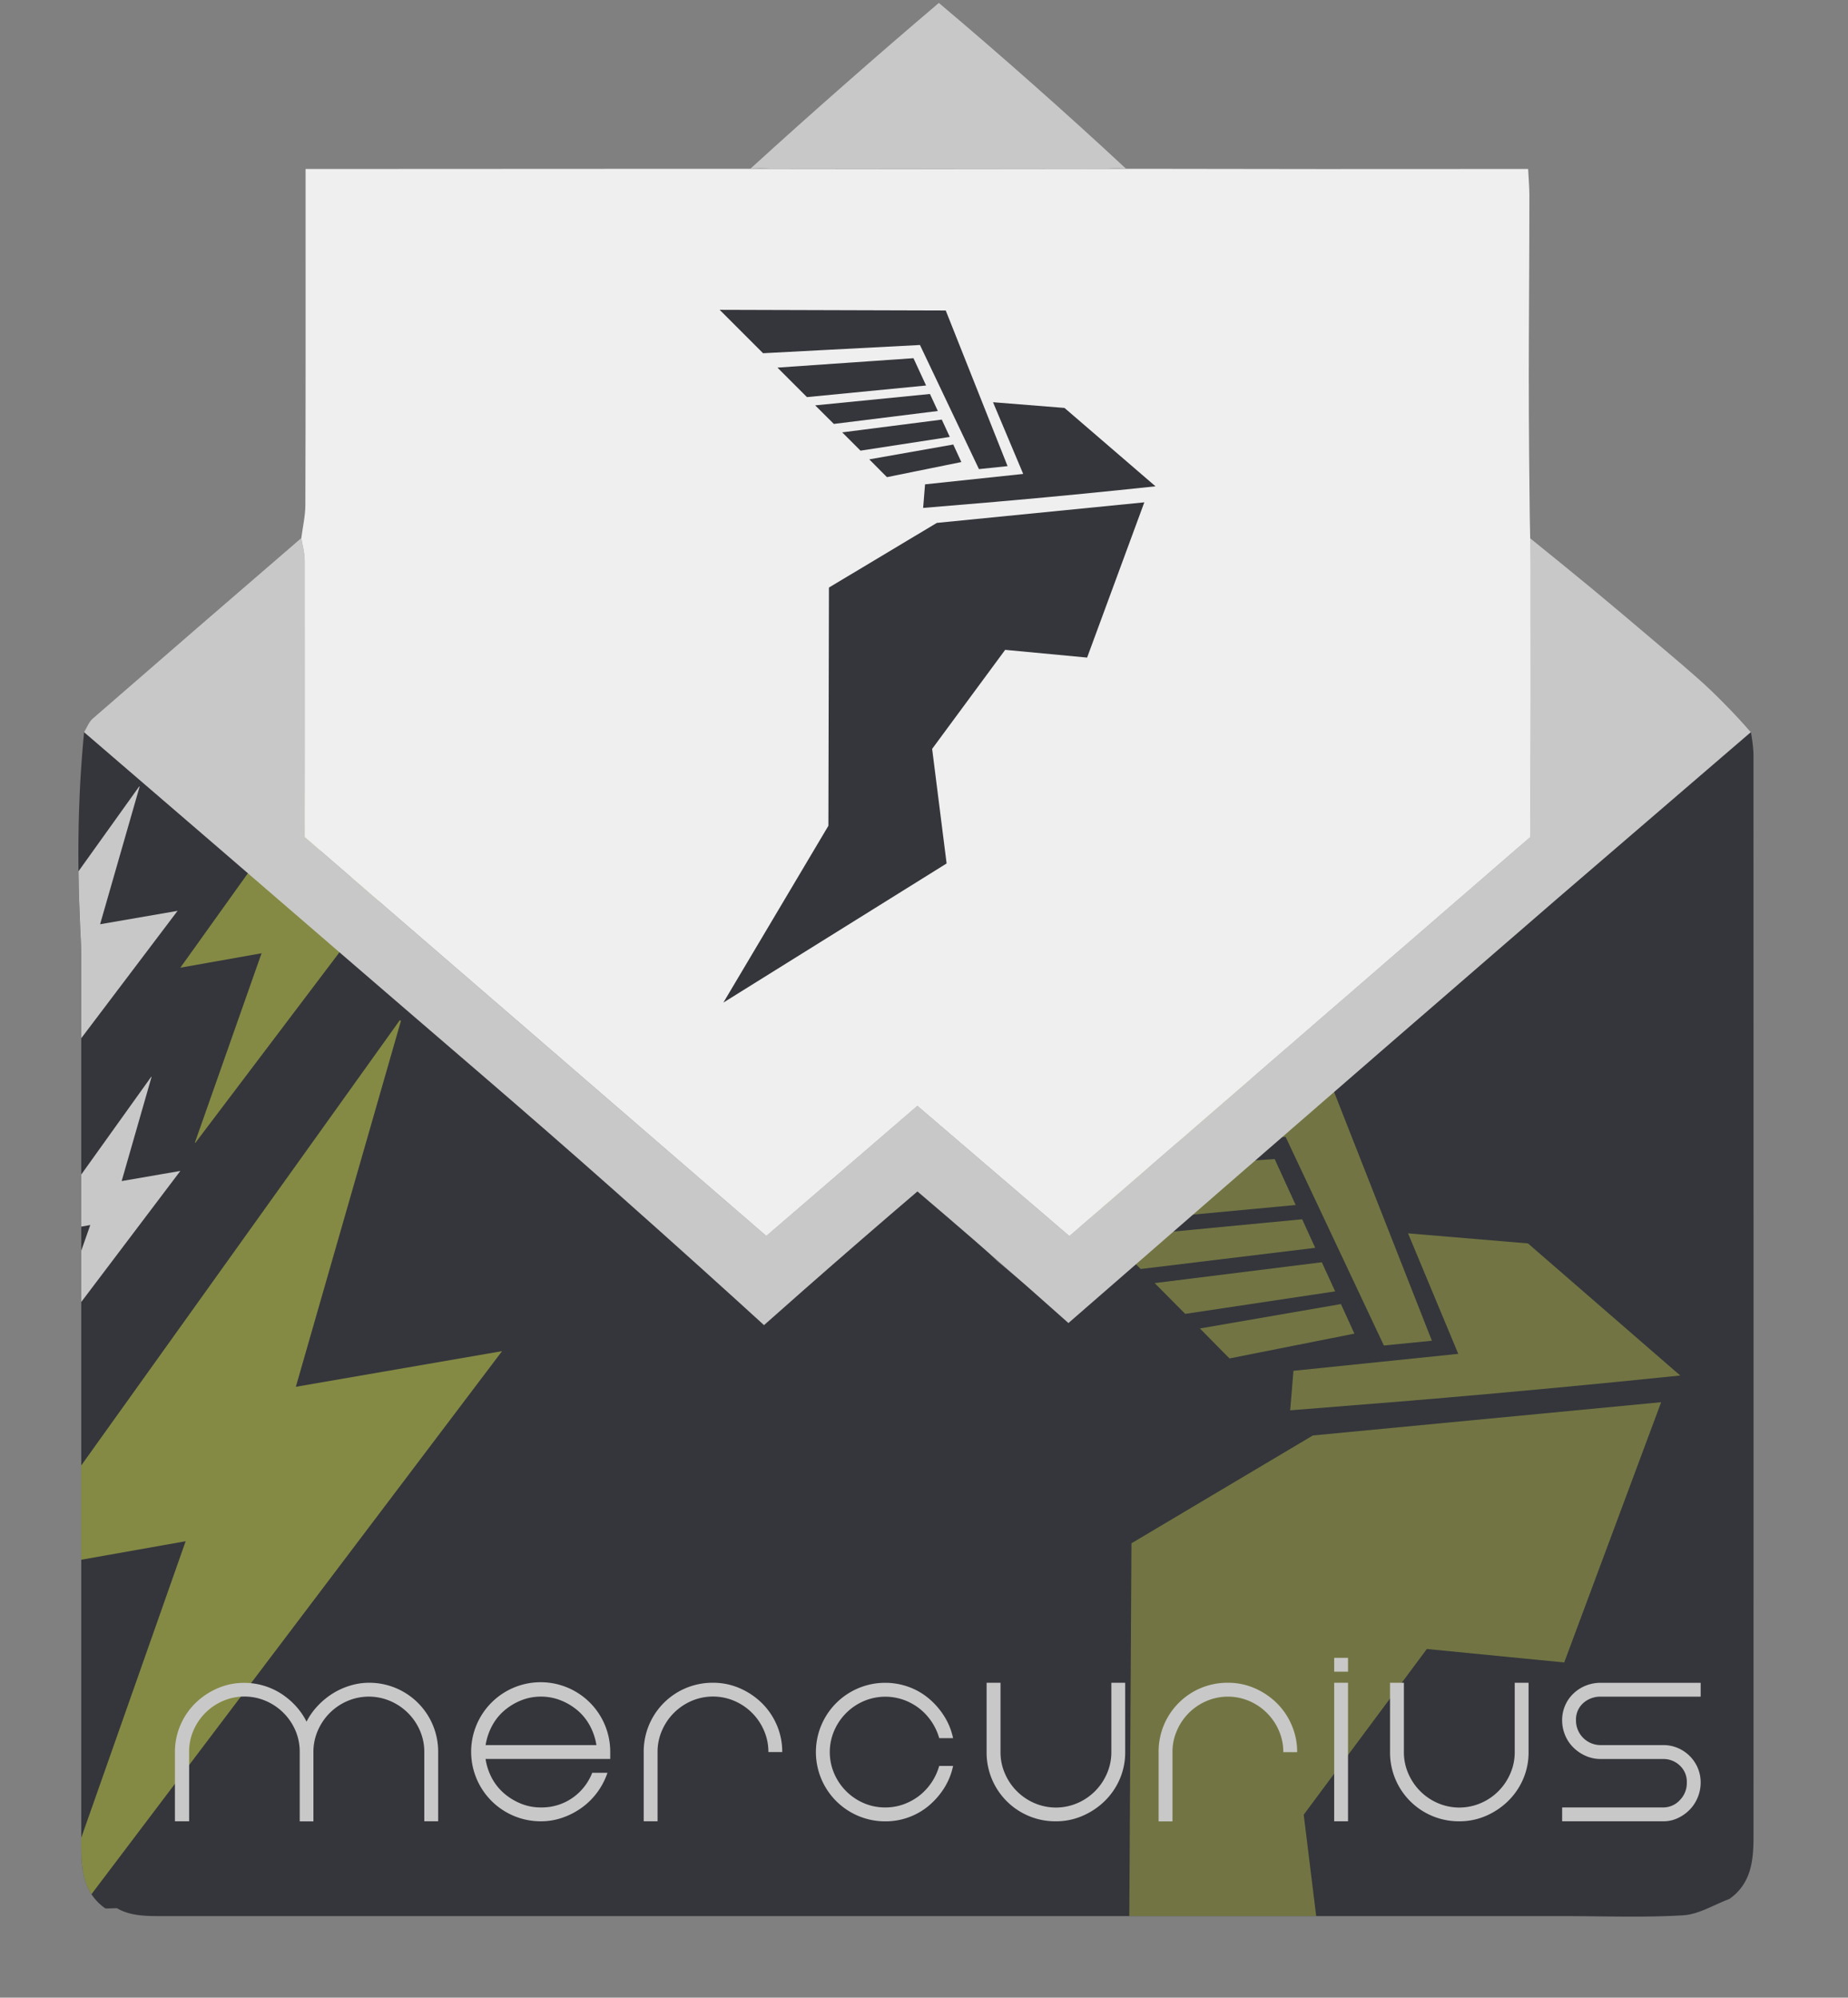
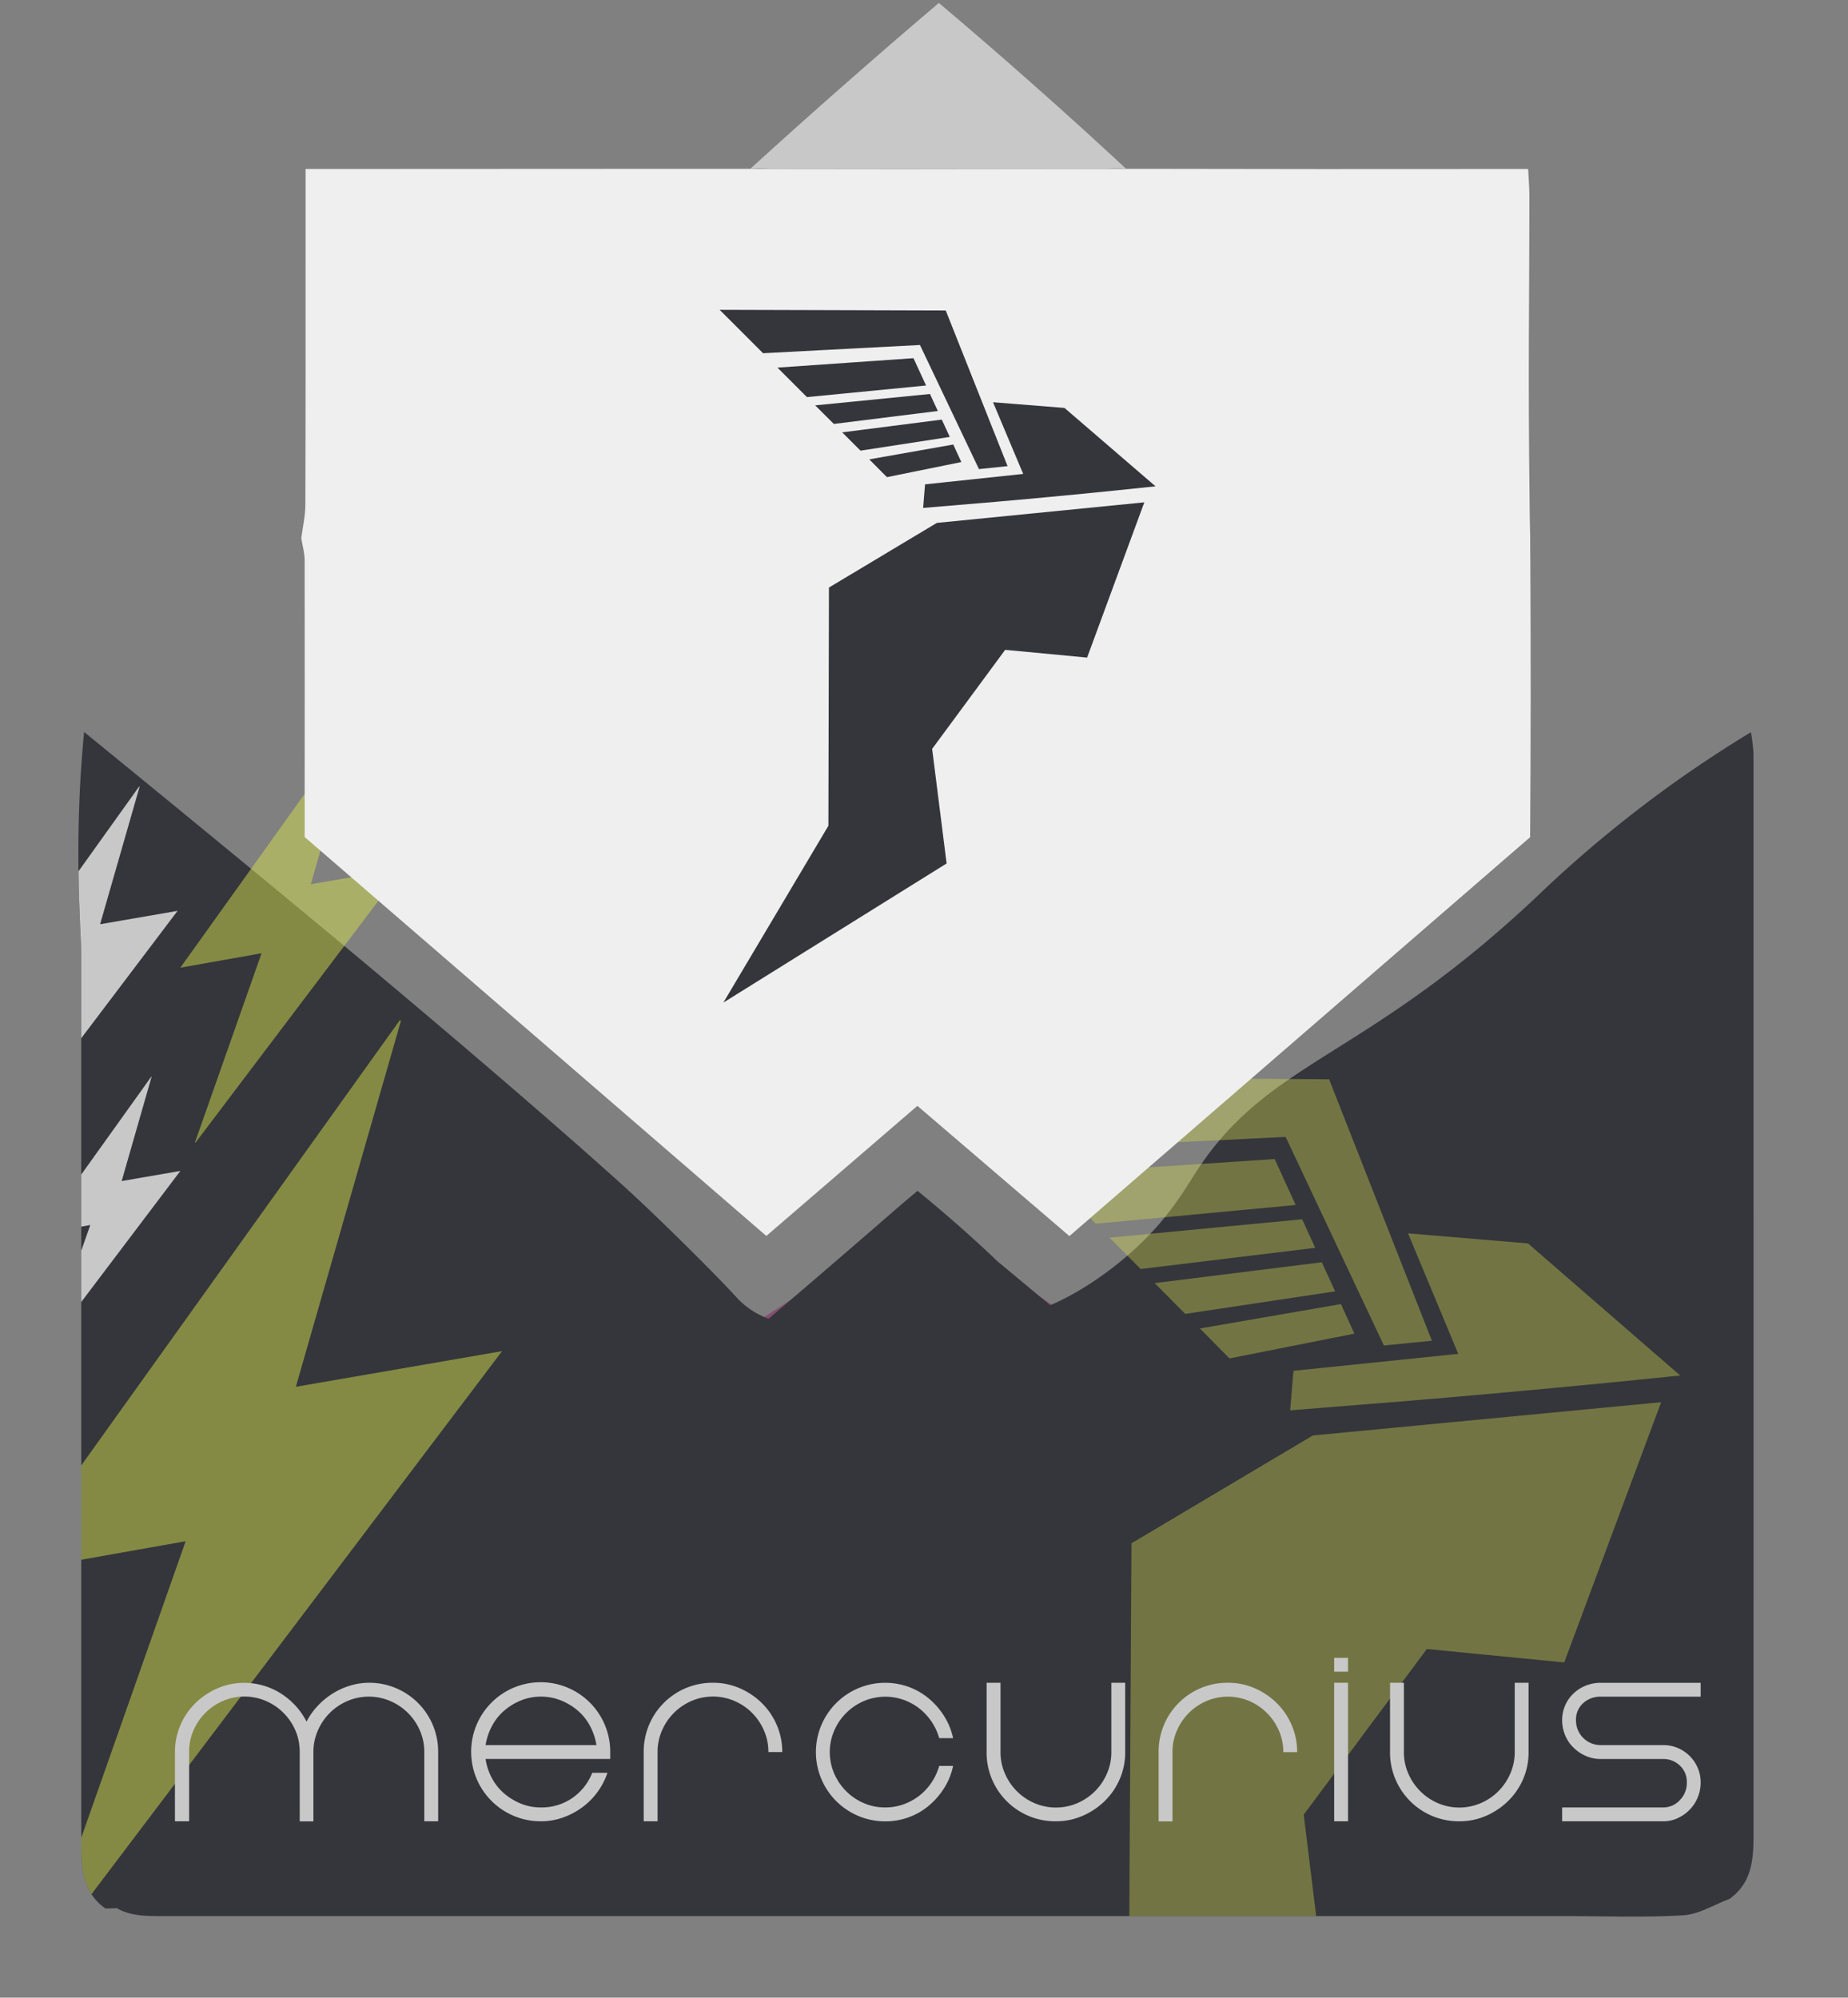
<svg xmlns="http://www.w3.org/2000/svg" id="Слой_1" data-name="Слой 1" viewBox="0 0 857.03 926.45">
  <rect x="0" y="0" width="857.03" height="926.45" fill="#808080" stroke="none" />
  <defs>
    <style>.cls-1{fill:#864f6f;}.cls-2{fill:#c9c8c8;}.cls-3{fill:#eeebea;}.cls-4{fill:#35363b;}.cls-5{opacity:0.38;}.cls-6{fill:#d4de4e;}.cls-7{opacity:0.5;}.cls-8{fill:#efefef;}</style>
  </defs>
  <title>sev icons just</title>
  <path class="cls-1" d="M373.12,598q5.92-5,11.79-10l-28.5,24.83c-.67-.63-1.35-1.29-2-2C360.71,606.61,367.35,602.8,373.12,598Z" />
  <path class="cls-1" d="M487.74,605l-1.38.63L462.64,585q7.19,6.19,14.43,12.28A115.3,115.3,0,0,0,487.74,605Z" />
  <path class="cls-2" d="M522.11,78.16c-2.23-.11-5.08-.16-8.42,0l-.77,0q-77.53.18-155,0l-.77,0c-3.6-.17-6.66-.12-9.05,0Q369.47,58.68,391.87,39,413.79,19.71,435.4,1.36,456.93,19.51,478.92,39,501.21,58.71,522.11,78.16Z" />
  <path class="cls-3" d="M392.05,300.45c-.18-14.64,5.35-29,15.56-41.64,8-9.84,20-12.91,29.73-8s13.24,14.78,10,27.77c-2,8.24-3.76,16.62-6.64,24.57A51.23,51.23,0,0,1,432,318.31c-7.12,8.5-20.18,12-28.35,8.63C395,323.33,391.94,316.8,392.05,300.45Z" />
  <path class="cls-4" d="M813.21,851.85c0,11.09-1.08,21.71-11.2,28.85-7.13,2.65-14.16,7.13-21.42,7.57-18.33,1.1-36.76.37-55.15.37H75.23c-7.4,0-14.78,0-21.06-3.69-1.71.09-3.46.15-5.27.15a23.91,23.91,0,0,1-6.49-6.62c-4.16-6.4-4.72-14.17-4.72-22.2v-4q0-64.47,0-129,0-21.87,0-43.74,0-37.89,0-75.8,0-11.9,0-23.79V442.15c0-4.33-1.06-18.1-1.3-38.07-.31-26.38,1.06-45.22,1.36-49.47.43-6.23.9-11.43,1.26-15.13Q104.53,392.87,161.24,440s76.27,63.4,127,109.17c1.55,1.4,2.32,2.09,3.29,3,13.69,12.53,38.54,37,49.64,49.07a37.41,37.41,0,0,0,13.24,9.54c.93.39,1.7.65,2.08.78q14.13-12,28.3-24.23,17.07-14.67,33.89-29.31l6.84-5.74q9.34,7.61,19,16.11Q454,576.77,462.64,585L487,605.29l.72-.28s16.18-6.34,35.12-22.67c2.9-2.5,5.8-5.2,8.67-8.12.7-.7,1.36-1.39,2-2.07,2.51-2.64,4.72-5.18,6.69-7.62C547,556.14,551.15,549,555,543.05q1.08-1.68,2.19-3.27c2.73-4,5.53-7.61,8.4-11,9.69-11.45,20.3-20.06,32.35-28.34C625.68,481.37,661,464.06,710.39,418c4.7-4.38,4.33-4.18,9.05-8.55A569.79,569.79,0,0,1,812,339.58a75.19,75.19,0,0,1,1.07,7.93c.08.88.12,1.77.12,2.66Q813.25,601,813.21,851.85Z" />
  <g class="cls-5">
    <polygon class="cls-6" points="600.88 558.84 508.15 567.53 485.29 544.5 591.14 537.55 600.88 558.84" />
    <path class="cls-6" d="M609.94,578.71,529,588.53,514.54,574q44.65-4.25,89.35-8.53l4.8,10.52Z" />
    <path class="cls-6" d="M770.37,650.31,725.42,771l-63.71-6.25-57.1,76.85,5.78,47H523.73q.49-86.43,1-172.86l84.12-50Z" />
    <path class="cls-6" d="M599.85,635.75l-1,12.26h0l-.51,6.06,56.38-4.52,2.08-.2c2.78-.23,5.5-.43,8.28-.67q57.81-4.95,114.15-10.76L768,628.2h0l-59.39-51.53L653,572l23.29,55.89Z" />
    <path class="cls-6" d="M619.18,598.9l-69.52,10.44-14.17-14.27L613,585.41Z" />
    <path class="cls-6" d="M628.11,618.5Q599.18,624.28,570.2,630l-4.6-4.63c-3-3.08-6.07-6.18-9.11-9.26q32.68-5.67,65.38-11.31Z" />
    <path class="cls-6" d="M664.05,621.8,641.79,624Q619,575.65,596.23,527.27L519,531.05q-22.44,1.11-44.91,2.2l-33.64-33.89,175.93,1.19Q640.23,561.2,664.05,621.8Z" />
  </g>
  <g class="cls-7">
    <path class="cls-6" d="M232.83,626.63,42.41,878.49c-4.16-6.4-4.72-14.17-4.72-22.2v-4L86.1,714.78l-48.41,8.58q0-21.87,0-43.74L185.42,473.14l.53.25c-16.19,56.38-32.37,112.75-48.75,169.77C169.14,637.64,200.61,632.21,232.83,626.63Z" />
  </g>
  <path class="cls-2" d="M171.07,780.42a31.94,31.94,0,0,1,32.13,32.13v32.12h-6.43V812.55a24.53,24.53,0,0,0-2.05-10A26.12,26.12,0,0,0,181,788.9a25.2,25.2,0,0,0-19.91,0,26.12,26.12,0,0,0-13.69,13.69,24.53,24.53,0,0,0-2.05,10v32.12H139V812.55a24.7,24.7,0,0,0-2-10,26.12,26.12,0,0,0-13.69-13.69,25.2,25.2,0,0,0-19.91,0,26.12,26.12,0,0,0-13.69,13.69,24.53,24.53,0,0,0-2,10v32.12H81.13V812.55A31.31,31.31,0,0,1,83.7,800a31.79,31.79,0,0,1,7-10.21,33.85,33.85,0,0,1,10.22-6.81,30.65,30.65,0,0,1,12.33-2.51,31.35,31.35,0,0,1,9.19,1.35,31.86,31.86,0,0,1,8.16,3.79,34.54,34.54,0,0,1,6.68,5.72,31.88,31.88,0,0,1,4.88,7.13,31.22,31.22,0,0,1,5-7.13,35,35,0,0,1,6.81-5.72,33.34,33.34,0,0,1,8.16-3.79A30.27,30.27,0,0,1,171.07,780.42Z" />
  <path class="cls-2" d="M250.88,838.24a24.86,24.86,0,0,0,14.52-4.36,25.51,25.51,0,0,0,9.25-11.7h7.07a33.26,33.26,0,0,1-4.69,9,32.21,32.21,0,0,1-7.07,7.06,34.1,34.1,0,0,1-8.93,4.69,30,30,0,0,1-10.15,1.74A32.25,32.25,0,1,1,283,812.55v3.21H225.18a27.59,27.59,0,0,0,3,9,24.82,24.82,0,0,0,5.72,7.07,28.17,28.17,0,0,0,7.78,4.69A24.26,24.26,0,0,0,250.88,838.24Zm0-51.39a24.45,24.45,0,0,0-9.18,1.73,28.17,28.17,0,0,0-7.78,4.69,24.67,24.67,0,0,0-5.72,7.13,28.49,28.49,0,0,0-3,8.93h51.4a28.24,28.24,0,0,0-3-8.93,24.51,24.51,0,0,0-5.72-7.13,27.87,27.87,0,0,0-7.83-4.69A24.69,24.69,0,0,0,250.88,786.85Z" />
  <path class="cls-2" d="M330.69,780.42A30.73,30.73,0,0,1,343,782.93a33.8,33.8,0,0,1,10.21,6.81,31.82,31.82,0,0,1,7,10.21,31.3,31.3,0,0,1,2.56,12.6h-6.42a24.54,24.54,0,0,0-2.06-10,26.06,26.06,0,0,0-13.68-13.69,25.22,25.22,0,0,0-19.92,0,26.15,26.15,0,0,0-13.68,13.69,24.54,24.54,0,0,0-2.06,10v32.12h-6.42V812.55a31.87,31.87,0,0,1,32.12-32.13Z" />
  <path class="cls-2" d="M410.5,838.24a24.67,24.67,0,0,0,8.61-1.47,26.87,26.87,0,0,0,7.26-4A26.8,26.8,0,0,0,435.56,819H442a30.92,30.92,0,0,1-4.11,10.22,35.09,35.09,0,0,1-7.07,8.15,30.74,30.74,0,0,1-9.31,5.4,31.26,31.26,0,0,1-11,1.93,32.13,32.13,0,1,1,11-62.32,31,31,0,0,1,9.31,5.4,34.94,34.94,0,0,1,7.07,8.16A30.78,30.78,0,0,1,442,806.12h-6.42a26.91,26.91,0,0,0-9.19-13.75,26.57,26.57,0,0,0-7.26-4,25.48,25.48,0,0,0-18.57.57,26.15,26.15,0,0,0-13.68,13.69,25.08,25.08,0,0,0,0,19.91,26.15,26.15,0,0,0,13.68,13.69A24.56,24.56,0,0,0,410.5,838.24Z" />
  <path class="cls-2" d="M489.67,844.67a31.84,31.84,0,0,1-32.12-32.12V780.42H464v32.13a24.33,24.33,0,0,0,2.06,10,26.06,26.06,0,0,0,13.68,13.69,25.22,25.22,0,0,0,19.92,0,26.06,26.06,0,0,0,13.68-13.69,24.49,24.49,0,0,0,2.06-10V780.42h6.42v32.13a31.1,31.1,0,0,1-2.57,12.65,31.86,31.86,0,0,1-7,10.15A33.85,33.85,0,0,1,502,842.16,30.65,30.65,0,0,1,489.67,844.67Z" />
  <path class="cls-2" d="M569.48,780.42a30.65,30.65,0,0,1,12.33,2.51A33.85,33.85,0,0,1,592,789.74,31.79,31.79,0,0,1,599,800a31.31,31.31,0,0,1,2.57,12.6h-6.42a24.54,24.54,0,0,0-2.06-10,26.15,26.15,0,0,0-13.68-13.69,25.22,25.22,0,0,0-19.92,0,26.06,26.06,0,0,0-13.68,13.69,24.37,24.37,0,0,0-2.06,10v32.12h-6.43V812.55a31.87,31.87,0,0,1,32.13-32.13Z" />
  <path class="cls-2" d="M618.74,775.28v-6.42h6.42v6.42Zm0,69.39V780.42h6.42v64.25Z" />
  <path class="cls-2" d="M676.77,844.67a31.87,31.87,0,0,1-32.12-32.12V780.42h6.42v32.13a24.49,24.49,0,0,0,2.06,10,26.15,26.15,0,0,0,13.68,13.69,25.22,25.22,0,0,0,19.92,0,26.06,26.06,0,0,0,13.68-13.69,24.49,24.49,0,0,0,2.06-10V780.42h6.42v32.13a30.93,30.93,0,0,1-2.57,12.65,31.7,31.7,0,0,1-7,10.15,33.8,33.8,0,0,1-10.21,6.81A30.73,30.73,0,0,1,676.77,844.67Z" />
  <path class="cls-2" d="M734.22,789.87a10.17,10.17,0,0,0-3.34,7.9,11.41,11.41,0,0,0,11.57,11.56h28.91a16.9,16.9,0,0,1,6.74,1.35,17.44,17.44,0,0,1,9.25,9.25,17,17,0,0,1,1.35,6.75,17.83,17.83,0,0,1-1.35,6.87,17.62,17.62,0,0,1-3.72,5.72,18.71,18.71,0,0,1-5.53,3.92,15.58,15.58,0,0,1-6.74,1.48h-46.9v-6.43h46.9A10.36,10.36,0,0,0,779,834.9a11.24,11.24,0,0,0,3.28-8.22,10.23,10.23,0,0,0-3.28-7.9,10.92,10.92,0,0,0-7.64-3H742.45a17,17,0,0,1-7.13-1.48,19,19,0,0,1-5.72-3.92,17.17,17.17,0,0,1-3.79-5.72,17.83,17.83,0,0,1-1.35-6.87,16.91,16.91,0,0,1,5.14-12.27,17.75,17.75,0,0,1,5.72-3.73,18.52,18.52,0,0,1,7.13-1.35H788.7v6.43H742.45A11.84,11.84,0,0,0,734.22,789.87Z" />
  <path class="cls-2" d="M83.64,543.05,37.69,603.82q0-11.9,0-23.79c1.39-3.95,2.78-7.93,4.18-11.9l-4.18.75V544.71l32.45-45.35.15.07c-4.61,16.05-9.21,32.1-13.87,48.32Z" />
  <path class="cls-2" d="M37.7,481.47V442.15c0-4.33-1.06-18.1-1.3-38.07l28.14-39.33.2.1C58.65,386,52.57,407.21,46.42,428.64l35.93-6.21Q60,452,37.7,481.47Z" />
  <g class="cls-7">
    <path class="cls-6" d="M121.3,442.1l-37.66,6.68L165.69,334.1l.24.12c-7.24,25.19-14.48,50.39-21.79,75.87l42.74-7.39L90.61,530l-.22-.11Z" />
  </g>
-   <path class="cls-2" d="M811.94,339.58q-45,38.73-90.1,77.49c-56.18,48.6-105.49,91.37-155.11,134.52-23.9,20.79-49.71,43.25-71.23,62q-9.17-8.18-18.44-16.35-25.87-22.8-51.59-44.68-26.1,22.29-52.35,45.38-9.45,8.31-18.8,16.62c-16-14.61-40-36.32-69.36-62.37-44.7-39.63-76.34-66.3-126.2-109.39Q98.93,391.1,39,339.58c1.3-2.13,2.2-4.73,4-6.3q48.27-42,96.72-83.72c.55,3.49,1.54,7,1.56,10.43.11,39.05,0,78.09,0,117.15V388.2c71.17,61.48,142.11,122.81,214.1,185l70.06-60.34c23.27,19.94,46.33,39.68,70.49,60.4l213.67-185q.48-63.33,0-127.29,0-5.7-.08-11.41,13.67,11,28.88,23.53c8.79,7.27,16.88,14.12,33.07,27.84,13.46,11.4,19.65,16.72,27.72,24.92C804.75,331.43,809.06,336.26,811.94,339.58Z" />
  <path class="cls-8" d="M709.61,388.26l-213.67,185c-24.16-20.72-47.22-40.46-70.49-60.4l-70.06,60.34c-72-62.22-142.93-123.55-214.1-185V377.14c0-39.06.06-78.1,0-117.15,0-3.47-1-6.94-1.56-10.43.67-5.14,1.87-10.29,1.89-15.43.16-47.89.1-95.78.1-143.64V78.37h12.41q84.13,0,168.24-.08h24.83c.26,0,.52,0,.77,0q77.54.17,155.06,0c.25,0,.51,0,.77,0h24.83q84.12.19,168.24.08h11.82c.22,4.55.57,8.33.57,12.12,0,52.89-.67,79.37.12,143.64,0,3.21.12,8.63.26,15.43,0,3.8,0,7.61.07,11.41Q710.08,324.95,709.61,388.26Z" />
  <polygon class="cls-4" points="429.48 178.79 374.23 184.17 360.55 170.49 423.63 166.12 429.48 178.79" />
  <path class="cls-4" d="M434.92,190.61l-48.22,6L378.05,188l53.23-5.28,2.89,6.26Z" />
  <path class="cls-4" d="M384.43,272.49q-.12,55.25-.25,110.48l-48.71,82L439,400.45l-6.71-53.14,33.87-45.93,38,3.59,26.53-72-96.23,9.54Z" />
  <path class="cls-4" d="M429,224.63l-.59,7.31h0l-.29,3.62,33.59-2.82,1.24-.12,4.93-.42q34.45-3.07,68-6.66l-6.7-5.77h0l-35.51-30.58-33.15-2.65,14,33.26Z" />
  <path class="cls-4" d="M440.47,202.63,399.06,209l-8.48-8.48q23.09-2.94,46.18-5.92Z" />
  <path class="cls-4" d="M445.83,214.29c-11.48,2.34-23,4.66-34.49,7l-2.75-2.75-5.45-5.5,38.95-6.88Z" />
  <path class="cls-4" d="M467.27,216.18,454,217.56Q440.34,188.78,426.64,160l-46,2.41-26.76,1.41-20.13-20.13L438.6,144Z" />
</svg>